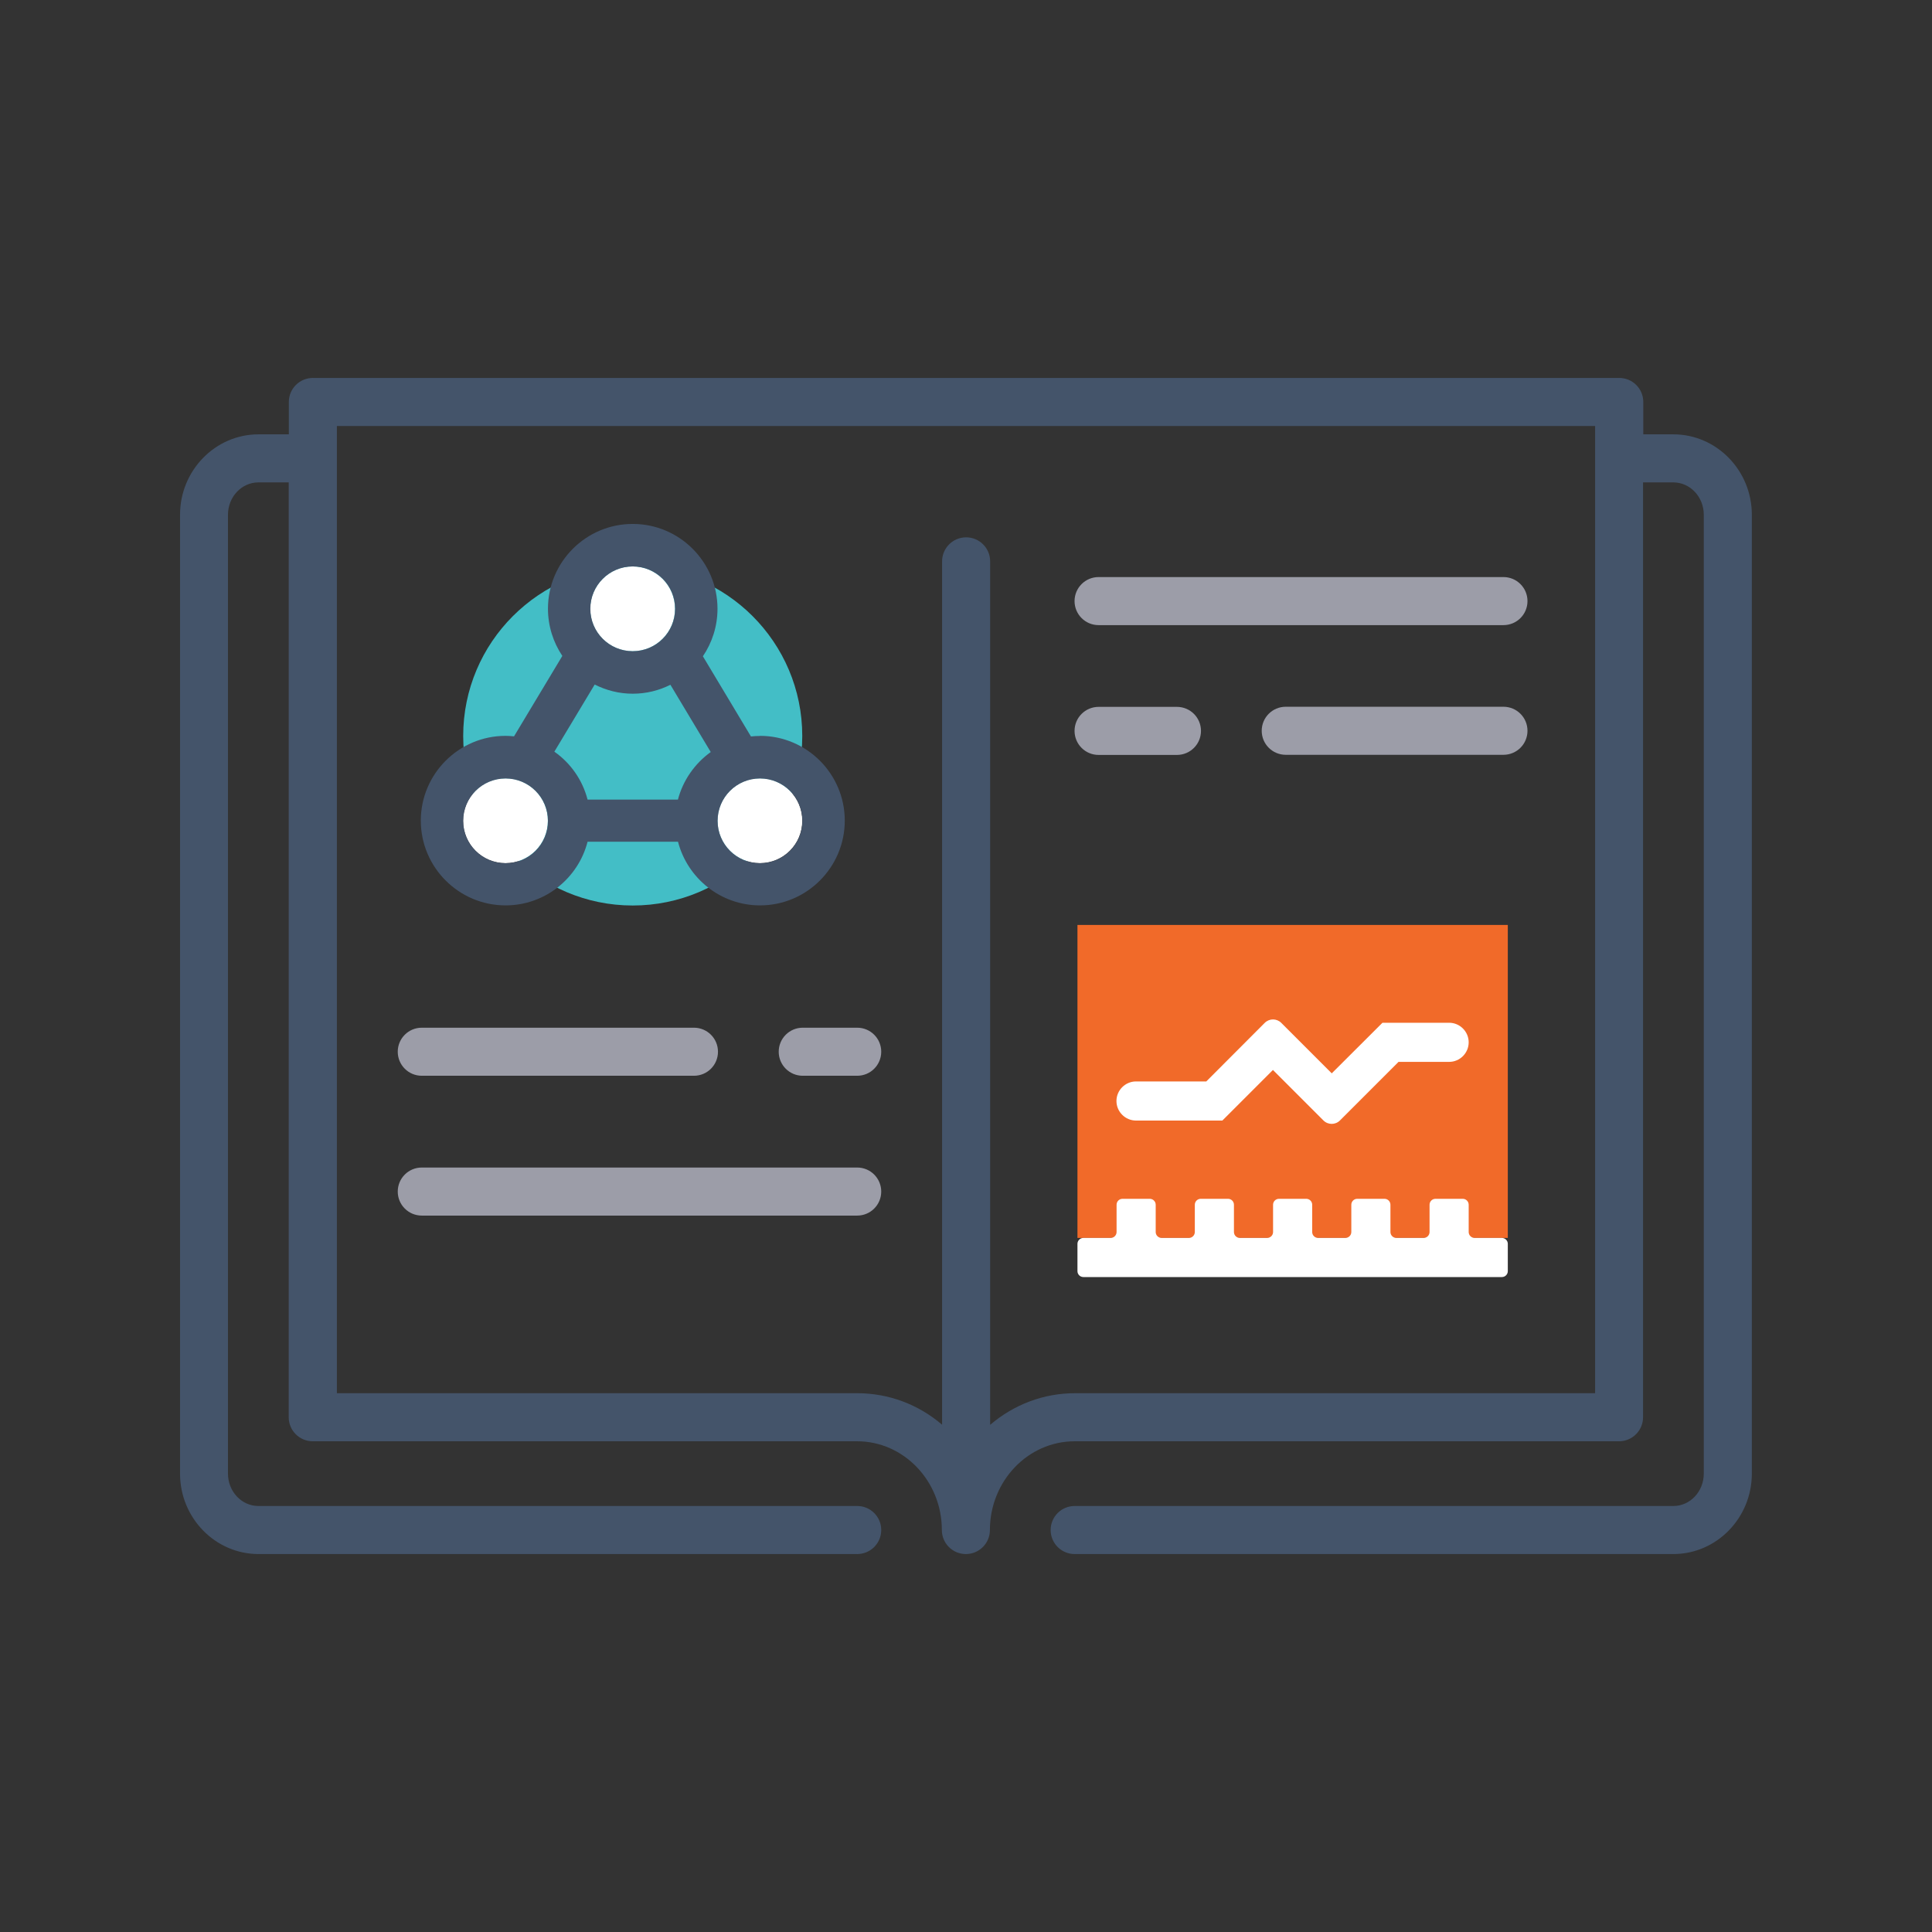
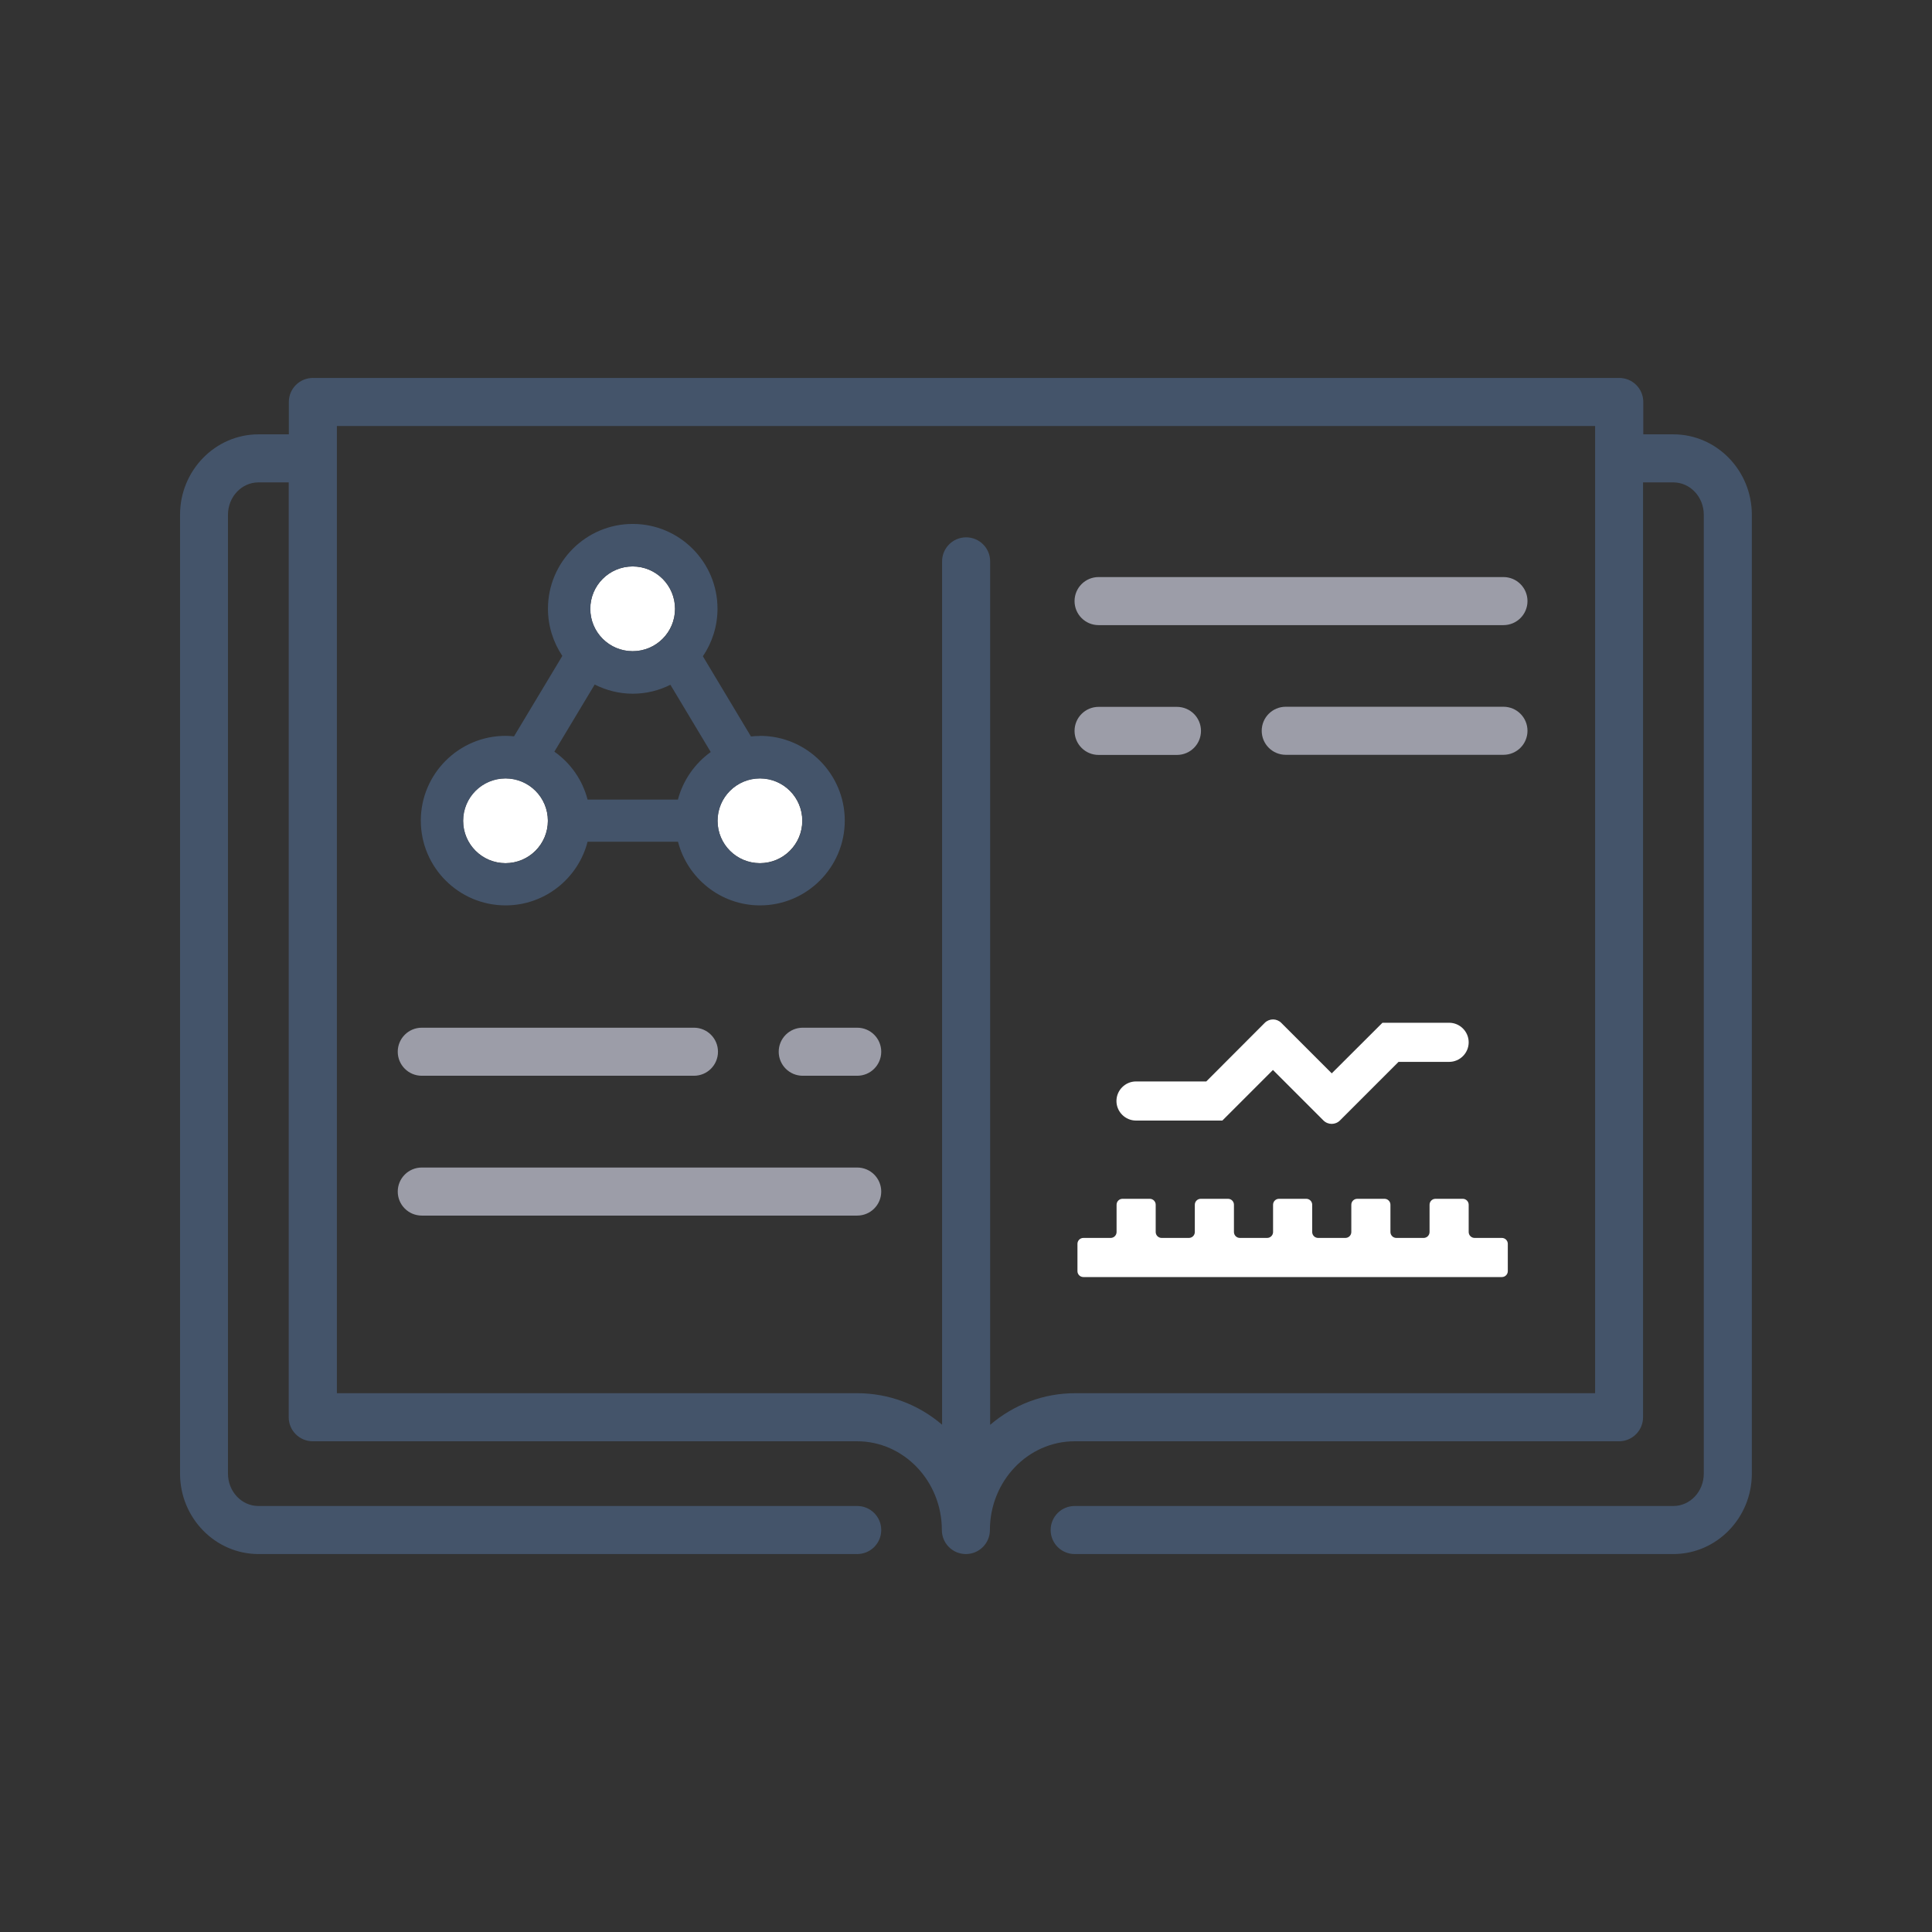
<svg xmlns="http://www.w3.org/2000/svg" viewBox="0 0 160 160">
  <rect x="0" y="0" width="160" height="160" fill="#333333" stroke="none" />
  <defs>
    <style>.cls-1,.cls-2{fill:#fff;}.cls-3{fill:#f16a29;}.cls-4{fill:#9c9da8;}.cls-5{fill:#44546a;}.cls-6{fill:#43bec6;}.cls-2{opacity:0;}</style>
  </defs>
  <g id="Transparent_Box">
-     <rect class="cls-2" width="160" height="160" />
-   </g>
+     </g>
  <g id="Icons">
-     <path class="cls-6" d="m52.4,74.99c7.76,0,14.04-6.29,14.04-14.04s-6.29-14.04-14.04-14.04-14.04,6.29-14.04,14.04,6.29,14.04,14.04,14.04Z" />
    <path class="cls-1" d="m41.86,71.48c1.94,0,3.51-1.57,3.51-3.51s-1.57-3.51-3.51-3.51-3.51,1.57-3.51,3.51,1.57,3.51,3.51,3.51Z" />
    <path class="cls-1" d="m62.93,71.48c1.94,0,3.51-1.57,3.51-3.51s-1.57-3.51-3.51-3.51-3.51,1.57-3.51,3.51,1.57,3.51,3.51,3.51Z" />
    <path class="cls-1" d="m52.39,53.93c1.94,0,3.51-1.57,3.51-3.51s-1.57-3.51-3.51-3.51-3.51,1.57-3.51,3.51,1.57,3.51,3.51,3.51Z" />
    <path class="cls-5" d="m62.93,60.95c-.25,0-.5.01-.74.04l-3.98-6.64c.76-1.12,1.21-2.48,1.21-3.94,0-3.87-3.15-7.02-7.02-7.02s-7.02,3.15-7.02,7.02c0,1.44.44,2.79,1.19,3.91l-4,6.66c-.23-.02-.47-.04-.7-.04-3.87,0-7.02,3.15-7.02,7.02s3.15,7.02,7.02,7.02c3.26,0,6.01-2.24,6.79-5.27h7.49c.78,3.02,3.53,5.27,6.79,5.27,3.87,0,7.02-3.15,7.02-7.02s-3.15-7.02-7.02-7.02Zm-10.53-14.04c1.94,0,3.51,1.57,3.51,3.51s-1.57,3.51-3.51,3.51-3.51-1.57-3.51-3.51,1.57-3.51,3.51-3.51Zm-10.53,24.58c-1.94,0-3.51-1.57-3.51-3.51s1.57-3.51,3.51-3.51,3.51,1.57,3.51,3.51-1.57,3.51-3.51,3.51Zm14.28-5.27h-7.49c-.42-1.63-1.41-3.03-2.75-3.97l3.34-5.56c.95.48,2.02.76,3.15.76s2.18-.27,3.12-.74l3.34,5.57c-1.32.95-2.3,2.34-2.72,3.95Zm6.79,5.27c-1.94,0-3.51-1.57-3.51-3.51s1.57-3.51,3.51-3.51,3.51,1.57,3.51,3.51-1.57,3.51-3.51,3.51Z" />
-     <path class="cls-3" d="m124.87,76.6h-35.64v25.92h35.64v-25.92Z" />
    <path class="cls-1" d="m121.63,102.03v-2.26c0-.27-.22-.49-.49-.49h-2.26c-.27,0-.49.22-.49.49v2.26c0,.27-.22.49-.49.49h-2.26c-.27,0-.49-.22-.49-.49v-2.26c0-.27-.22-.49-.49-.49h-2.26c-.27,0-.49.22-.49.49v2.26c0,.27-.22.49-.49.49h-2.26c-.27,0-.49-.22-.49-.49v-2.26c0-.27-.22-.49-.49-.49h-2.26c-.27,0-.49.22-.49.49v2.26c0,.27-.22.49-.49.49h-2.26c-.27,0-.49-.22-.49-.49v-2.26c0-.27-.22-.49-.49-.49h-2.26c-.27,0-.49.22-.49.49v2.26c0,.27-.22.49-.49.49h-2.26c-.27,0-.49-.22-.49-.49v-2.26c0-.27-.22-.49-.49-.49h-2.26c-.27,0-.49.22-.49.49v2.26c0,.27-.22.49-.49.49h-2.26c-.27,0-.49.22-.49.49v2.26c0,.27.22.49.49.49h34.66c.27,0,.49-.22.49-.49v-2.26c0-.27-.22-.49-.49-.49h-2.26c-.27,0-.49-.22-.49-.49Z" />
    <path class="cls-1" d="m109.6,92.79l-4.18-4.18-4.19,4.19h-7.15c-.89,0-1.62-.73-1.62-1.62h0c0-.89.73-1.62,1.62-1.62h5.82s4.84-4.85,4.84-4.85c.38-.38.99-.38,1.37,0l4.18,4.18,4.2-4.19h5.52c.89,0,1.62.73,1.62,1.62h0c0,.89-.73,1.62-1.62,1.62h-4.19s-4.85,4.85-4.85,4.85c-.38.38-.99.38-1.37,0Z" />
    <path class="cls-4" d="m90.98,51.77h33.53c1.1,0,1.99-.89,1.99-1.99s-.89-1.99-1.99-1.99h-33.53c-1.1,0-1.99.89-1.99,1.99s.89,1.99,1.99,1.99Z" />
    <path class="cls-4" d="m124.51,58.53h-18.03c-1.1,0-1.99.89-1.99,1.99s.89,1.99,1.99,1.99h18.03c1.1,0,1.99-.89,1.99-1.99s-.89-1.99-1.99-1.99Z" />
    <path class="cls-4" d="m90.98,62.52h6.49c1.1,0,1.99-.89,1.99-1.99s-.89-1.99-1.99-1.99h-6.49c-1.1,0-1.99.89-1.99,1.99s.89,1.99,1.99,1.99Z" />
    <path class="cls-4" d="m70.99,96.69h-36.06c-1.1,0-1.99.89-1.99,1.99s.89,1.99,1.99,1.99h36.06c1.1,0,1.99-.89,1.99-1.99s-.89-1.99-1.99-1.99Z" />
    <path class="cls-4" d="m66.48,89.09h4.51c1.1,0,1.99-.89,1.99-1.99s-.89-1.99-1.99-1.99h-4.51c-1.1,0-1.99.89-1.99,1.99s.89,1.99,1.99,1.99Z" />
    <path class="cls-5" d="m138.6,35.97h-2.51v-2.68c0-1.1-.89-1.99-1.99-1.99H25.91c-1.1,0-1.99.89-1.99,1.99v2.68h-2.51c-3.58,0-6.5,2.99-6.5,6.66v79.41c0,3.67,2.92,6.66,6.5,6.66h49.58c1.1,0,1.99-.89,1.99-1.99s-.89-1.99-1.99-1.99H21.4c-1.39,0-2.52-1.2-2.52-2.68V42.63c0-1.48,1.13-2.68,2.52-2.68h2.51v77.42c0,1.1.89,1.99,1.99,1.99h45.08c3.87,0,7.02,3.3,7.02,7.35,0,1.1.89,1.99,1.99,1.99s1.99-.89,1.99-1.99c0-4.05,3.15-7.35,7.02-7.35h45.08c1.1,0,1.99-.89,1.99-1.99V39.95h2.51c1.39,0,2.52,1.2,2.52,2.68v79.41c0,1.48-1.13,2.68-2.52,2.68h-49.58c-1.1,0-1.99.89-1.99,1.99s.89,1.99,1.99,1.99h49.58c3.58,0,6.5-2.99,6.5-6.66V42.63c0-3.67-2.92-6.66-6.5-6.66Zm-6.5,79.41h-43.08c-2.58,0-5.05.93-7.02,2.62V46.49c0-1.1-.89-1.99-1.99-1.99s-1.99.89-1.99,1.99v71.5c-1.97-1.69-4.44-2.61-7.02-2.61H27.9V35.28h104.2v80.1Z" />
    <path class="cls-4" d="m34.93,89.09h22.54c1.1,0,1.99-.89,1.99-1.99s-.89-1.99-1.99-1.99h-22.54c-1.1,0-1.99.89-1.99,1.99s.89,1.99,1.99,1.99Z" />
  </g>
</svg>